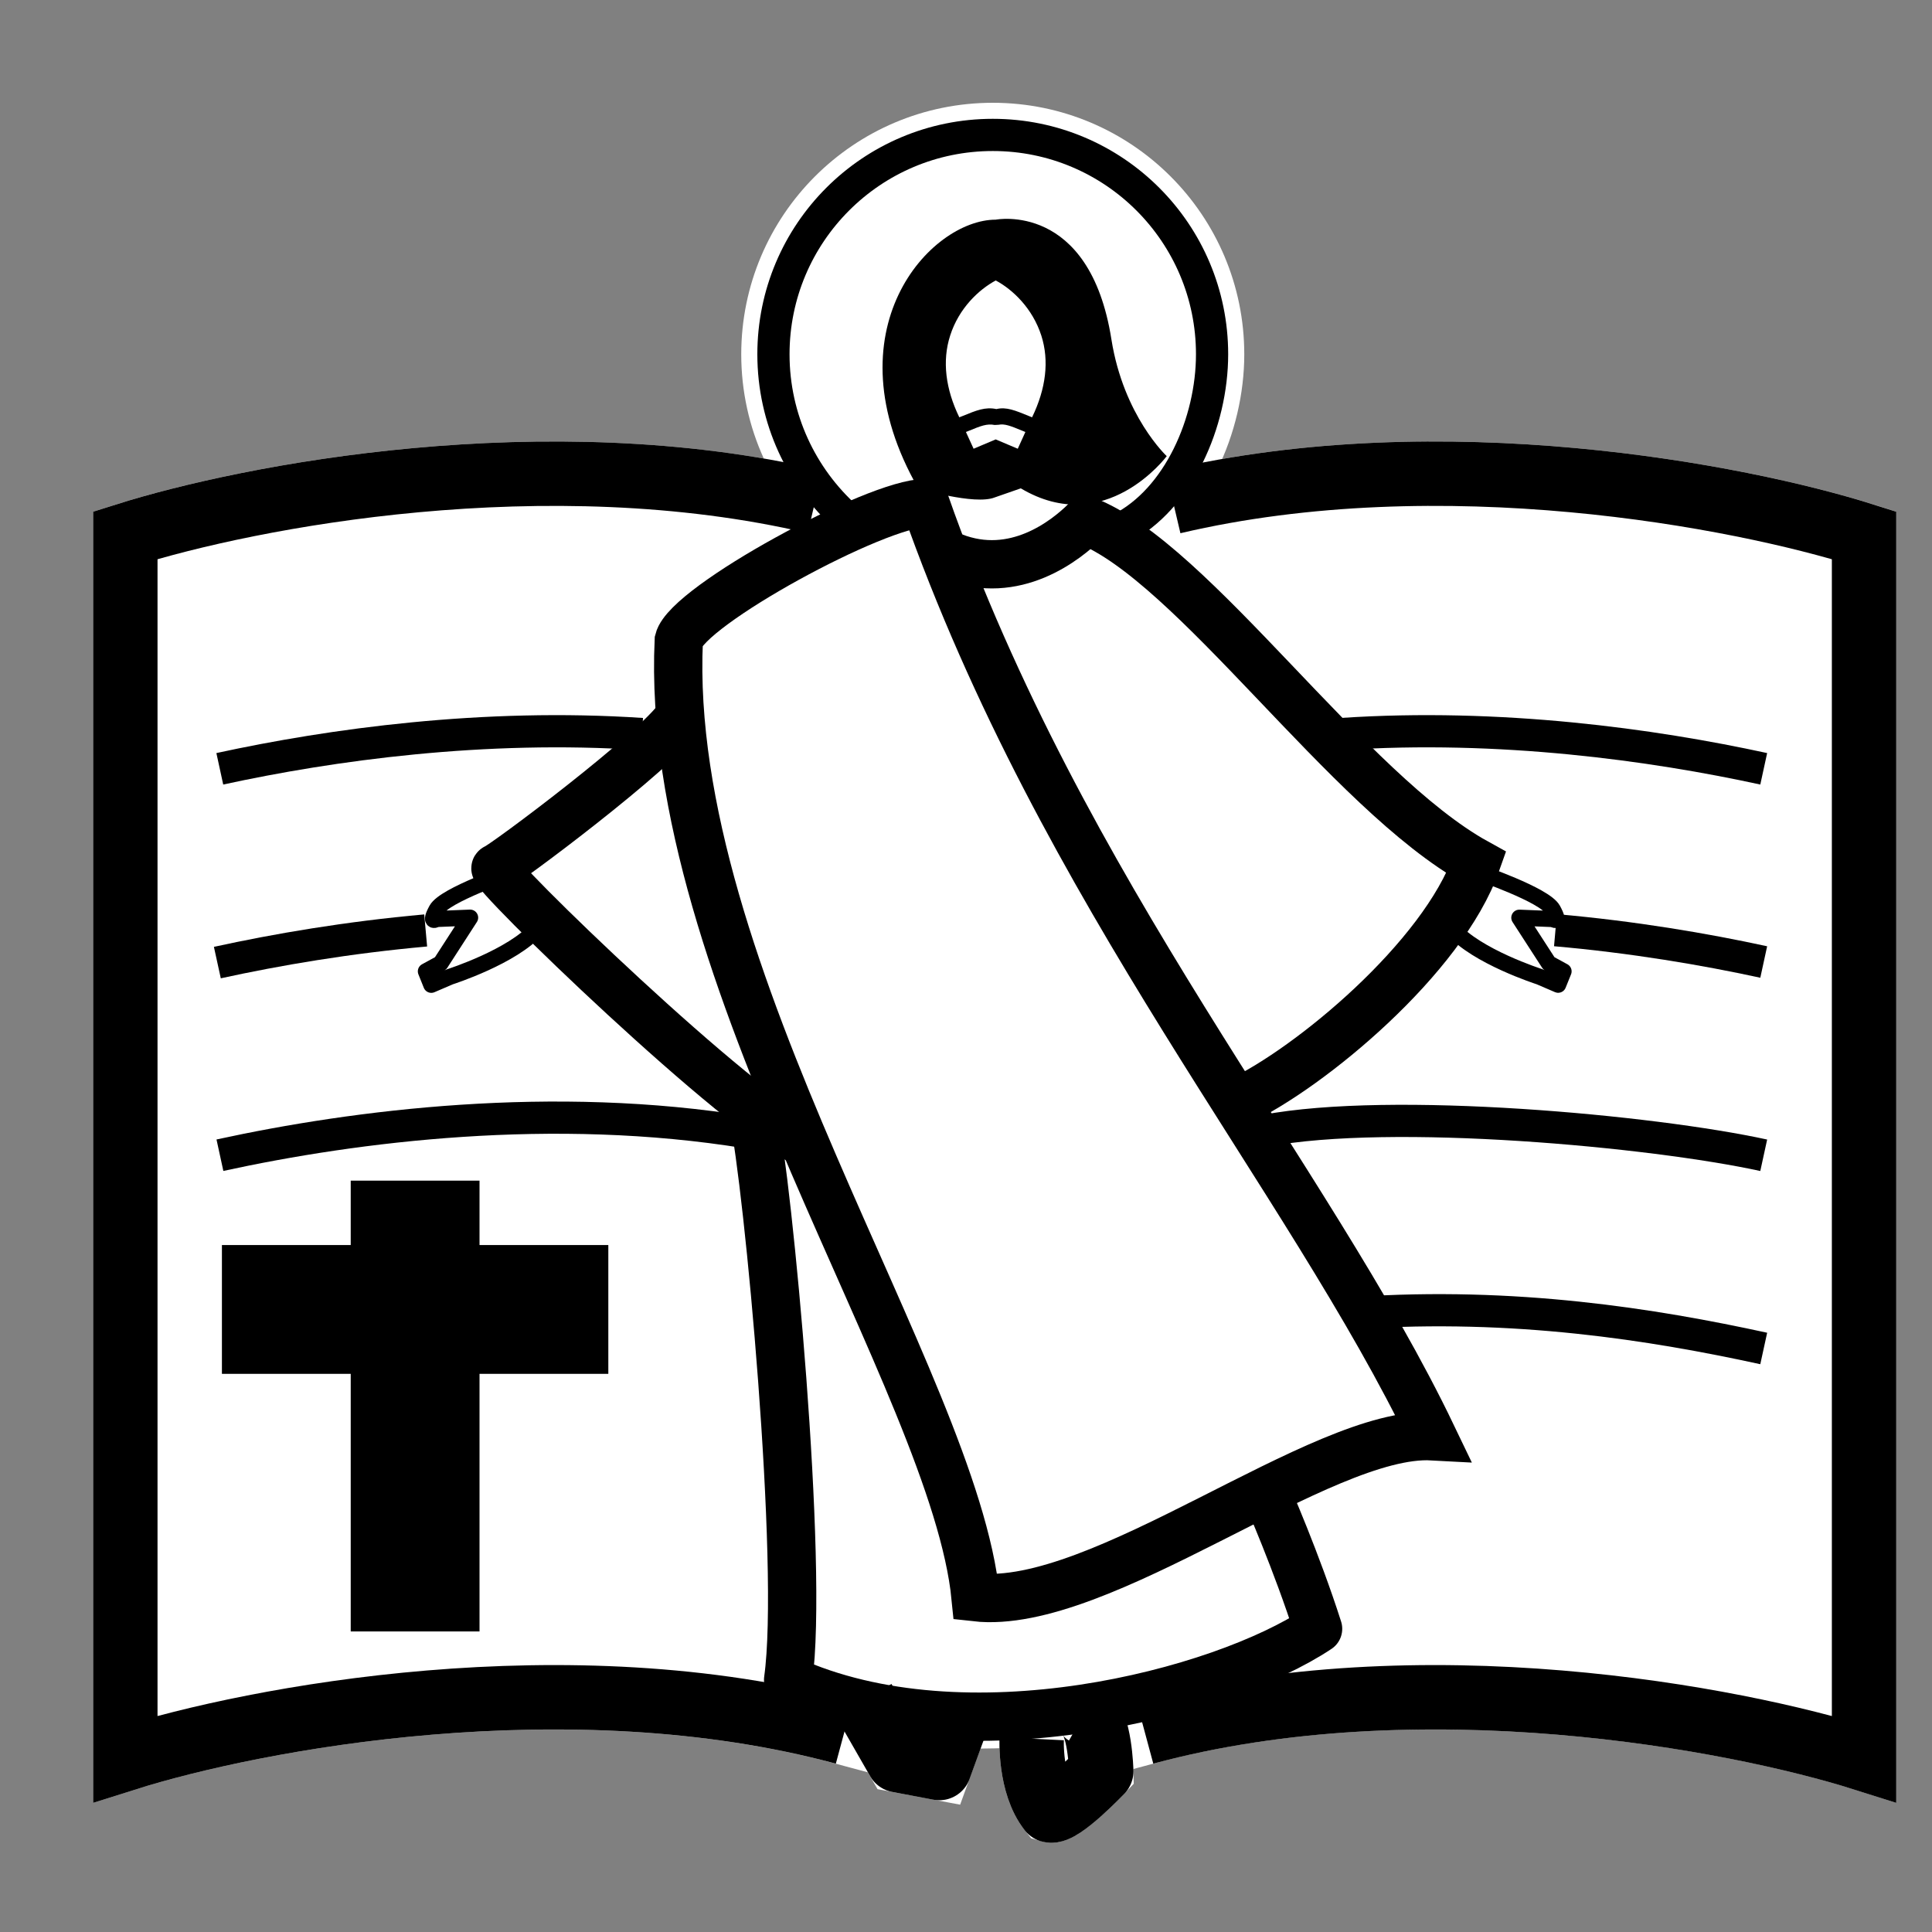
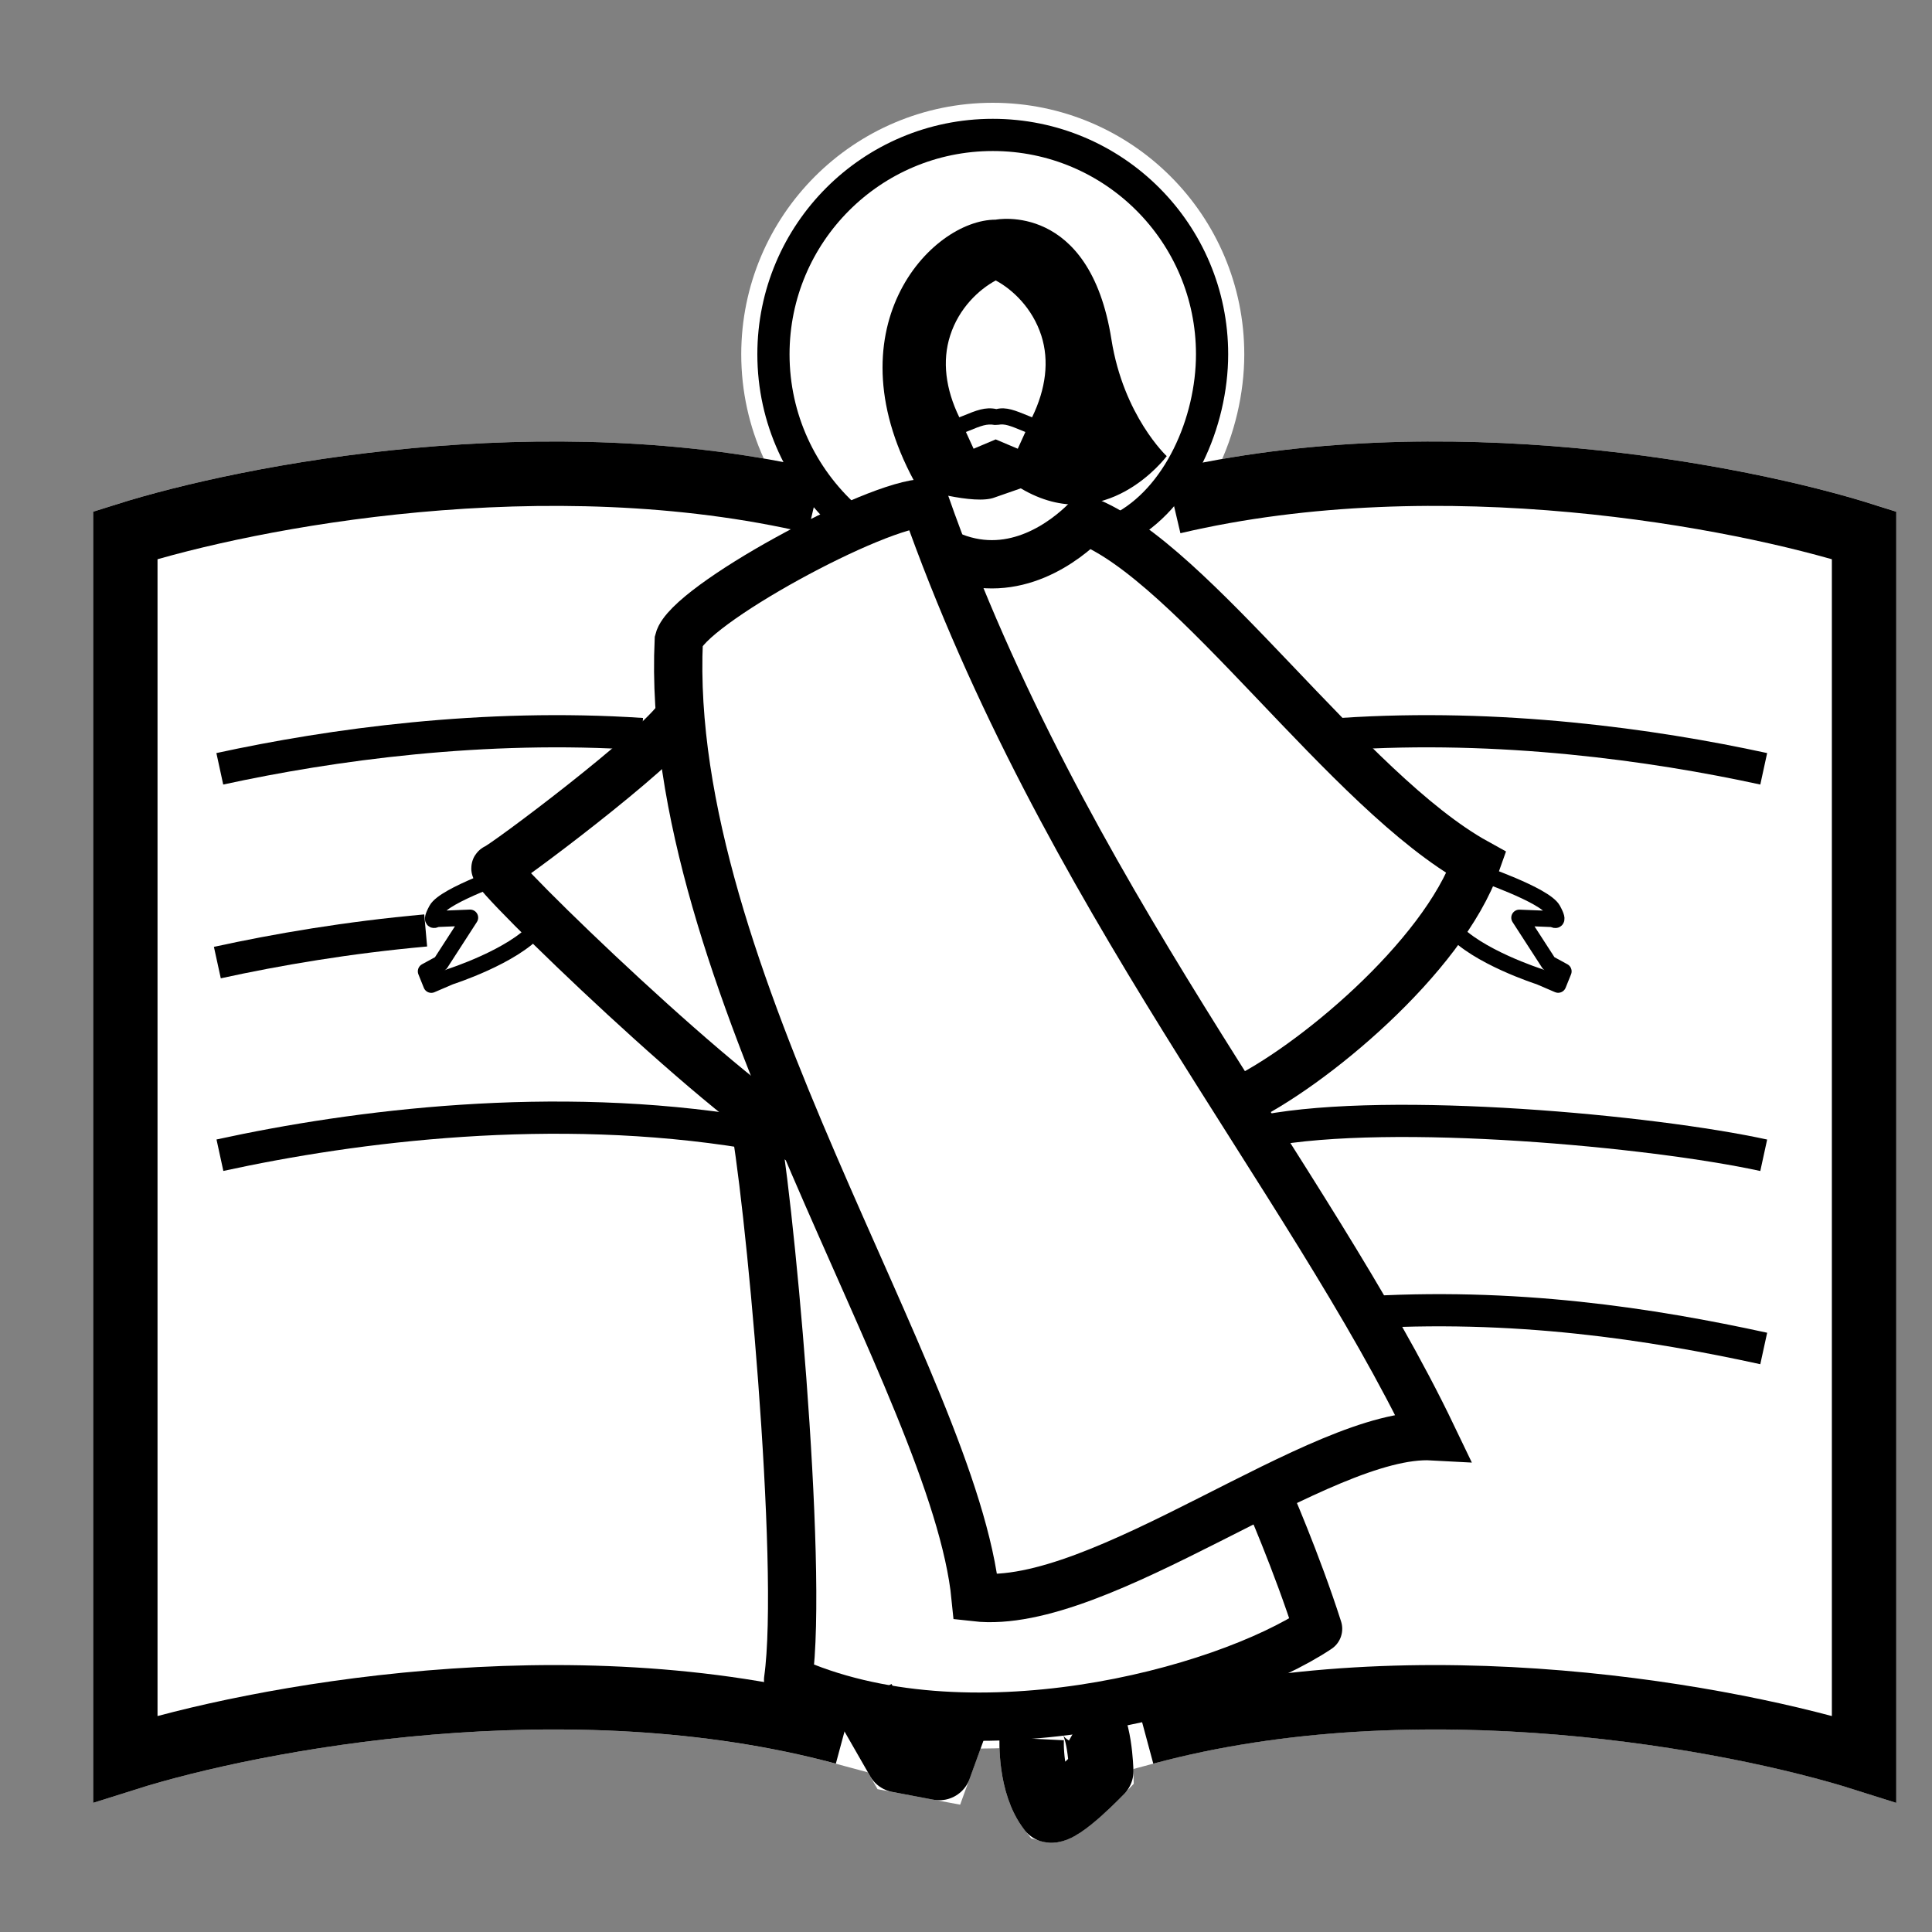
<svg xmlns="http://www.w3.org/2000/svg" version="1.1" id="Calque_1" x="0px" y="0px" width="200" height="200" viewBox="5 5 30 30" enable-background="new 0 0 40.555 37.778" xml:space="preserve">
  <rect x="5" y="5" width="30" height="30" fill="#808080" stroke="none" />
  <g>
    <path fill="#FFFFFF" stroke="#FFFFFF" stroke-miterlimit="10" d="M23.215,12.793l-0.027,1.2c-0.385-0.343-0.75-0.619-1.091-0.796   l0.308,0.012c0.896-0.458,1.416-1.652,1.416-2.707c0-1.881-1.524-3.406-3.405-3.406s-3.406,1.525-3.406,3.406   c0,1.006,0.437,1.911,1.13,2.535l0.375,0.015c-0.261,0.105-0.55,0.239-0.844,0.388l-0.016-0.649   c-4.168-0.977-8.779-0.09-10.71,0.521v19c2-0.633,6.881-1.563,11.163-0.409l-0.012-0.517c0.118,0.032,0.237,0.063,0.357,0.09   l0.492,0.857l0.639,0.12l0.293-0.807c0.997,0.033,2.005-0.091,2.914-0.306l-0.013,0.562c4.281-1.153,9.167-0.224,11.167,0.409v-19   C32.013,12.701,27.388,11.812,23.215,12.793z M21.756,13.182c-0.363,0.326-1.09,0.803-1.956,0.464l3.254,6.202l-0.01,0.414   c-1.302-2.136-2.59-4.483-3.568-7.172L21.756,13.182z" />
    <path fill="#FFFFFF" stroke="#FFFFFF" stroke-miterlimit="10" d="M21.847,31.592l-0.827,0.405c0,0-0.035,0.709,0.286,1.114   c0.169,0.051,0.794-0.607,0.794-0.607S22.083,31.727,21.847,31.592z" />
  </g>
  <path fill="none" stroke="#000000" stroke-miterlimit="10" d="M17.656,12.791c-4.168-0.977-8.779-0.09-10.71,0.521v19  c2-0.633,6.881-1.563,11.163-0.409" />
  <path fill="none" stroke="#000000" stroke-miterlimit="10" d="M23.215,12.793c4.173-0.981,8.798-0.092,10.73,0.519v19  c-2-0.633-6.886-1.563-11.167-0.409" />
  <path fill="none" stroke="#000000" stroke-width="0.5" stroke-miterlimit="10" d="M8.413,16.938c1.731-0.376,4.095-0.704,6.555-0.54  " />
  <path fill="none" stroke="#000000" stroke-width="0.5" stroke-miterlimit="10" d="M32.387,16.938  c-1.73-0.376-4.096-0.704-6.555-0.54" />
  <path fill="none" stroke="#000000" stroke-width="0.75" stroke-miterlimit="10" d="M25.833,19.399" />
-   <path fill="none" stroke="#000000" stroke-width="0.5" stroke-miterlimit="10" d="M32.387,19.938  c-0.925-0.201-2.03-0.388-3.234-0.494" />
  <path fill="none" stroke="#000000" stroke-width="0.5" stroke-miterlimit="10" d="M32.387,22.939  c-1.73-0.377-5.771-0.753-7.743-0.38" />
  <path fill="none" stroke="#000000" stroke-width="0.5" stroke-miterlimit="10" d="M32.387,25.939  c-1.73-0.377-3.87-0.716-6.329-0.551" />
  <path fill="none" stroke="#000000" stroke-width="0.75" stroke-miterlimit="10" d="M6.924,17.312" />
  <path fill="none" stroke="#000000" stroke-width="0.75" stroke-miterlimit="10" d="M18.092,19.903" />
  <path fill="none" stroke="#000000" stroke-width="0.5" stroke-miterlimit="10" d="M8.375,19.947  c0.923-0.202,2.029-0.391,3.235-0.499" />
  <path fill="none" stroke="#000000" stroke-width="0.75" stroke-miterlimit="10" d="M6.924,20.312" />
  <path fill="none" stroke="#000000" stroke-width="0.5" stroke-miterlimit="10" d="M8.415,22.938c2.113-0.46,5.17-0.846,8.19-0.354" />
  <path fill="none" stroke="#000000" stroke-width="0.75" stroke-miterlimit="10" d="M6.924,23.312" />
  <path fill="none" stroke="#000000" stroke-width="0.5" stroke-miterlimit="10" d="M20.416,13.908" />
  <path fill="none" stroke="#000000" stroke-width="0.5" stroke-miterlimit="10" d="M22.405,13.208  c0.896-0.458,1.416-1.652,1.416-2.707c0-1.881-1.524-3.406-3.405-3.406s-3.406,1.525-3.406,3.406c0,1.006,0.437,1.911,1.13,2.535" />
  <path d="M20.446,12.724c-0.313,0.125-1.188-0.141-1.188-0.141c-1.406-2.453,0.188-4.172,1.203-4.172c0,0,1.458-0.287,1.797,1.859  c0.188,1.188,0.859,1.813,0.859,1.813s-0.953,1.281-2.266,0.5L20.446,12.724z M19.896,11.48c0.016-0.006,0.037-0.015,0.053-0.021  c0.211-0.086,0.349-0.144,0.523-0.107c0.155-0.037,0.291,0.021,0.502,0.107c0.016,0.006,0.036,0.014,0.052,0.021  c0.215-0.443,0.269-0.877,0.144-1.268c-0.137-0.426-0.445-0.716-0.708-0.857c-0.262,0.141-0.572,0.43-0.708,0.856  C19.627,10.605,19.683,11.041,19.896,11.48z M20.922,11.708c-0.014-0.006-0.031-0.012-0.044-0.018  c-0.192-0.079-0.277-0.113-0.375-0.094l-0.058,0.003c-0.12-0.023-0.209,0.012-0.402,0.091c-0.013,0.005-0.03,0.012-0.044,0.018  l0.119,0.26l0.343-0.145l0.343,0.145L20.922,11.708z" />
  <path fill="none" stroke="#000000" stroke-width="0.75" stroke-miterlimit="10" d="M19.366,12.812c-0.753,0-3.691,1.594-3.826,2.131  c-0.239,5.182,4.281,11.536,4.609,14.859c1.943,0.219,5.369-2.594,7.094-2.5C25.3,23.25,21.508,18.896,19.366,12.812z" />
  <path fill="none" stroke="#000000" stroke-width="0.75" stroke-miterlimit="10" d="M19.8,13.646c0.958,0.375,1.75-0.25,2.063-0.563  c1.667,0.646,4.063,4.208,6.063,5.313c-0.521,1.479-2.583,3.187-3.688,3.708" />
  <path fill="none" stroke="#000000" stroke-width="0.25" stroke-linejoin="round" stroke-miterlimit="10" d="M27.946,18.542  c0,0,1.042,0.354,1.167,0.583s0,0.146,0,0.146l-0.521-0.021l0.458,0.708l0.229,0.125l-0.084,0.208l-0.291-0.125  c0,0-0.979-0.313-1.354-0.75" />
  <path fill="none" stroke="#000000" stroke-width="0.25" stroke-linejoin="round" stroke-miterlimit="10" d="M12.946,18.542  c0,0-1.042,0.354-1.167,0.582c-0.125,0.23,0,0.146,0,0.146l0.521-0.021l-0.458,0.709l-0.229,0.125l0.084,0.209l0.291-0.125  c0,0,0.979-0.313,1.354-0.75" />
  <path fill="none" stroke="#000000" stroke-width="0.75" stroke-linejoin="round" stroke-miterlimit="10" d="M15.55,16.125  c-0.333,0.521-2.729,2.313-2.854,2.354s3.812,3.854,4.854,4.292" />
  <path fill="none" stroke="#000000" stroke-width="0.75" stroke-linejoin="round" stroke-miterlimit="10" d="M16.696,22.313  c0.229,1.041,0.792,7,0.542,8.771c2.75,1.25,6.729,0.208,8.229-0.792c-0.333-1.042-0.791-2.083-0.791-2.083" />
  <polyline fill="none" stroke="#000000" stroke-linejoin="round" stroke-miterlimit="10" points="18.409,31.397 18.946,32.333   19.585,32.454 19.91,31.559 " />
  <path fill="none" stroke="#000000" stroke-linejoin="round" stroke-miterlimit="10" d="M21.02,31.998c0,0-0.035,0.709,0.286,1.114  c0.169,0.051,0.794-0.607,0.794-0.607s-0.017-0.777-0.253-0.912" />
-   <polygon stroke="#000000" stroke-miterlimit="10" points="13.946,24.833 11.946,24.833 11.946,23.833 10.946,23.833 10.946,24.833   8.946,24.833 8.946,25.833 10.946,25.833 10.946,29.833 11.946,29.833 11.946,25.833 13.946,25.833 " />
  <g>
</g>
  <g>
</g>
  <g>
</g>
  <g>
</g>
  <g>
</g>
  <g>
</g>
  <g>
</g>
  <g>
</g>
  <g>
</g>
  <g>
</g>
  <g>
</g>
  <g>
</g>
  <g>
</g>
  <g>
</g>
  <g>
</g>
</svg>